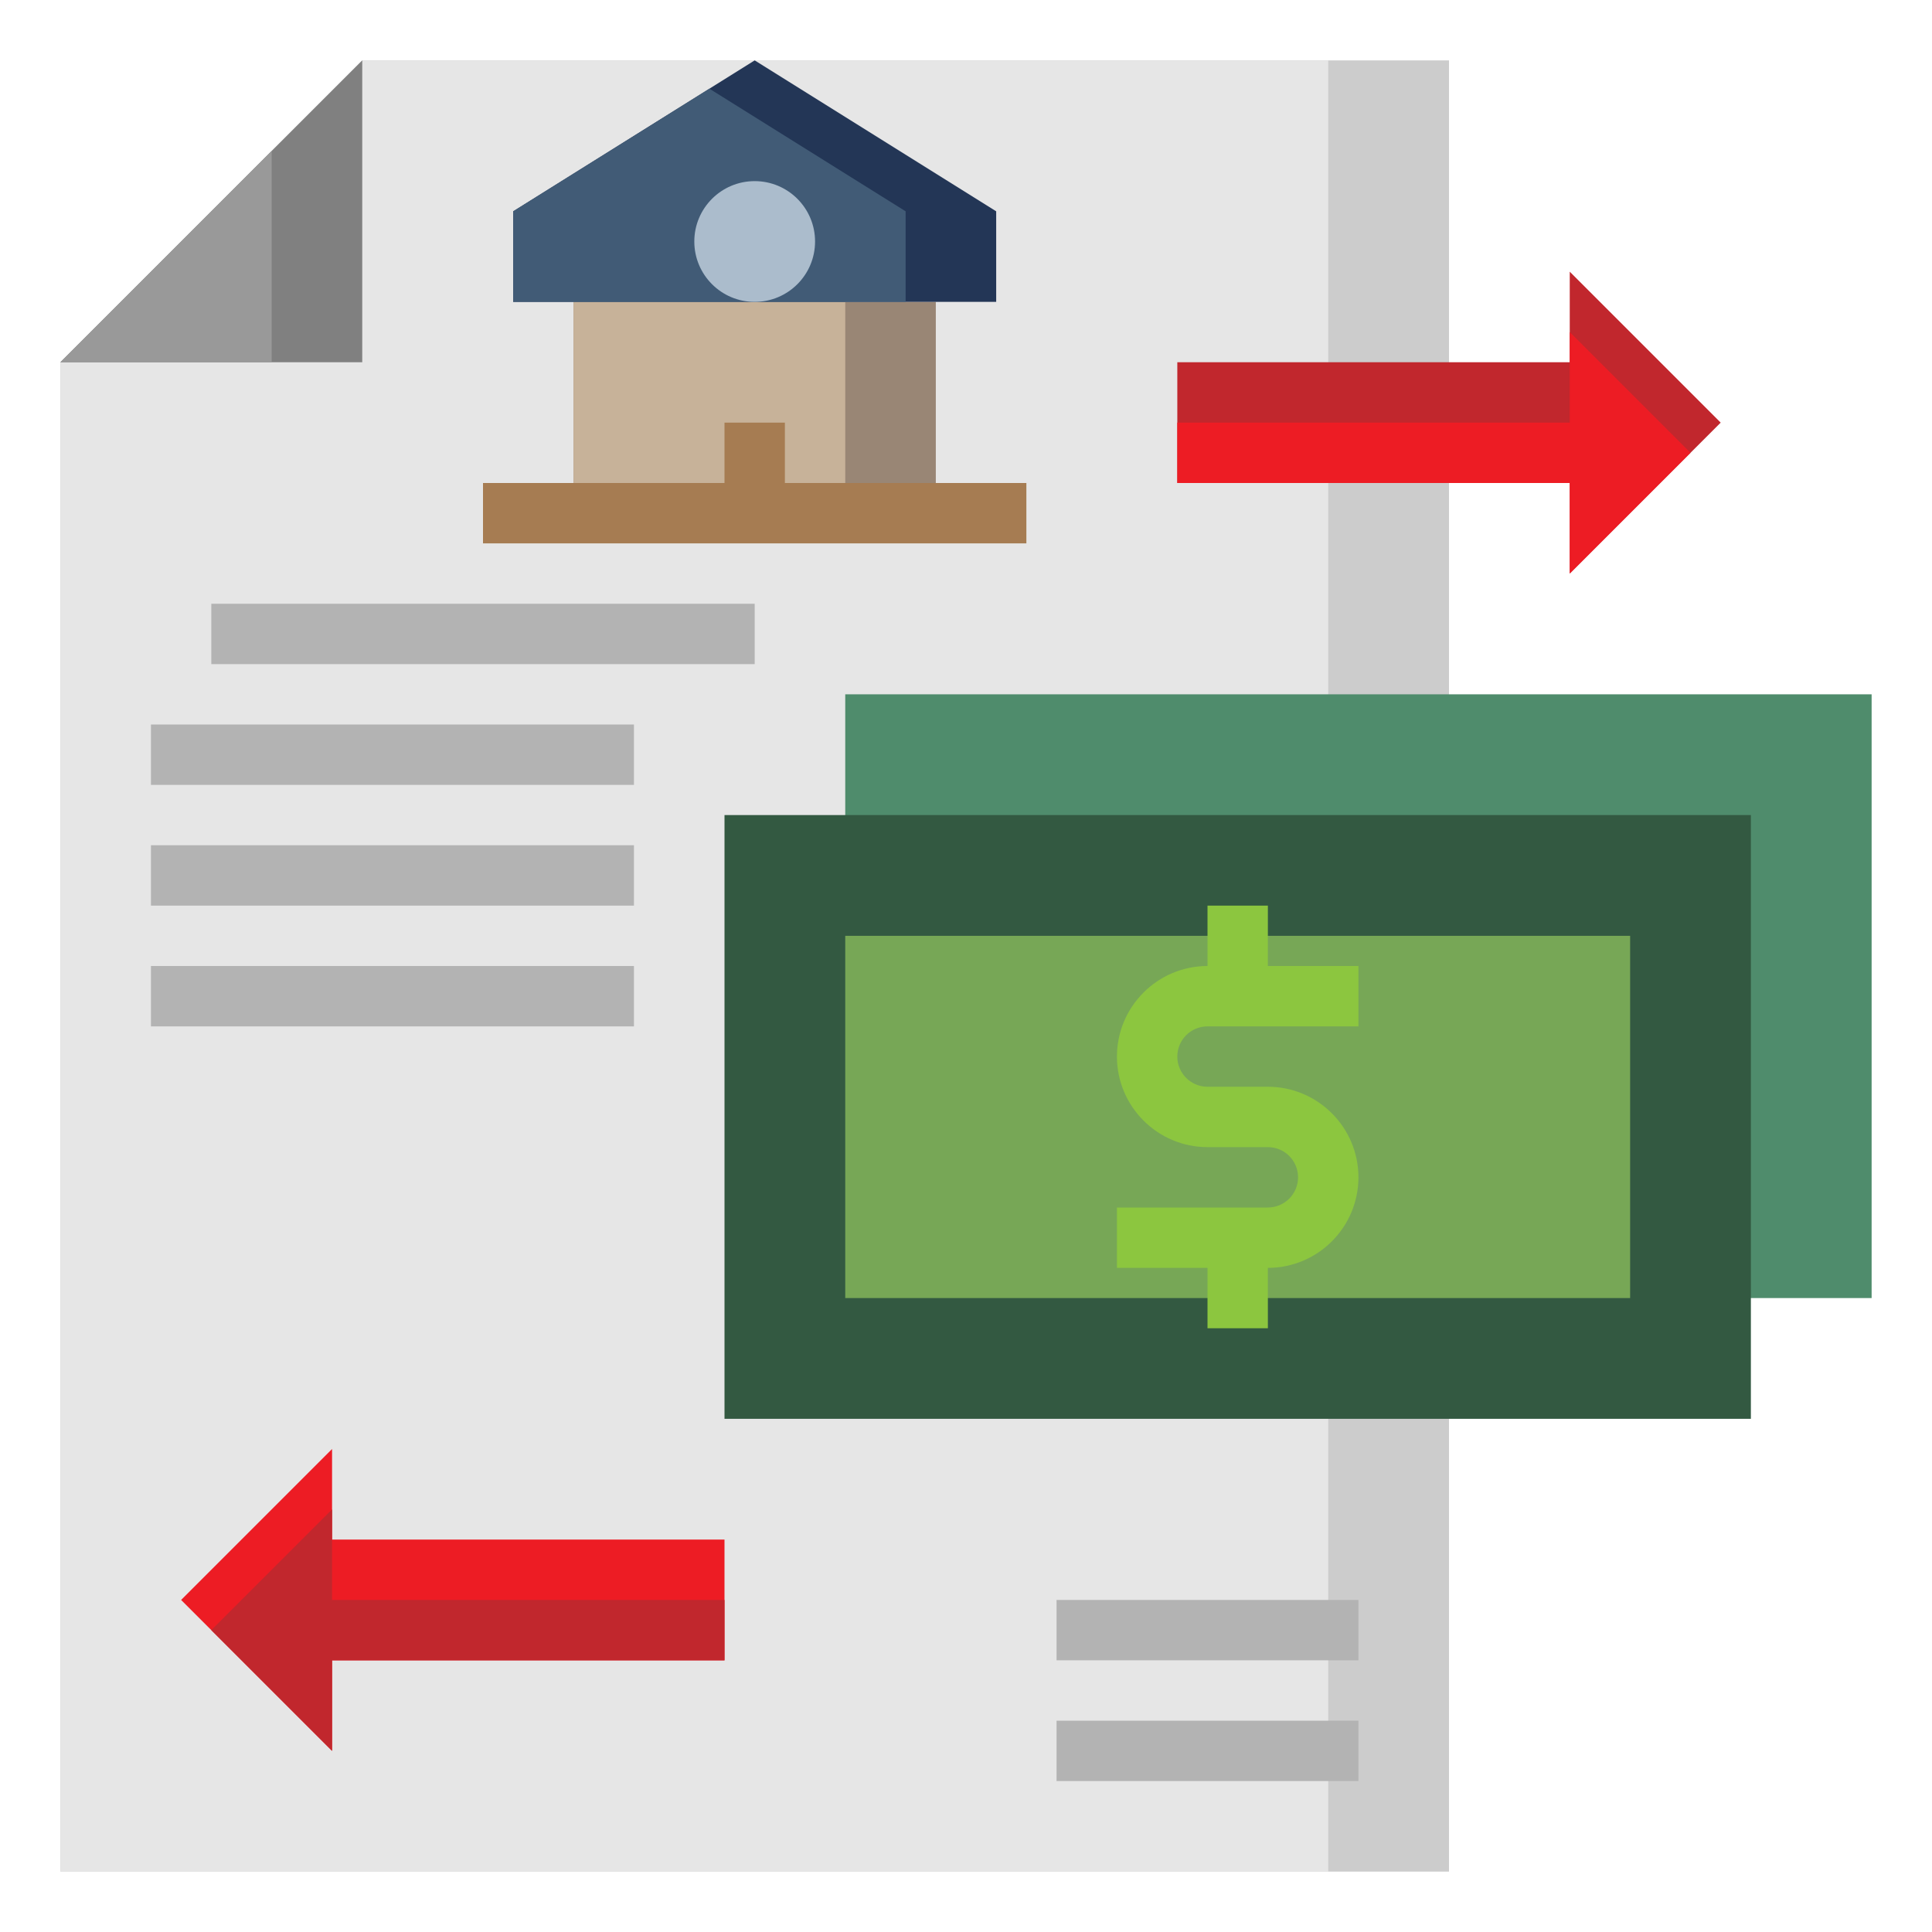
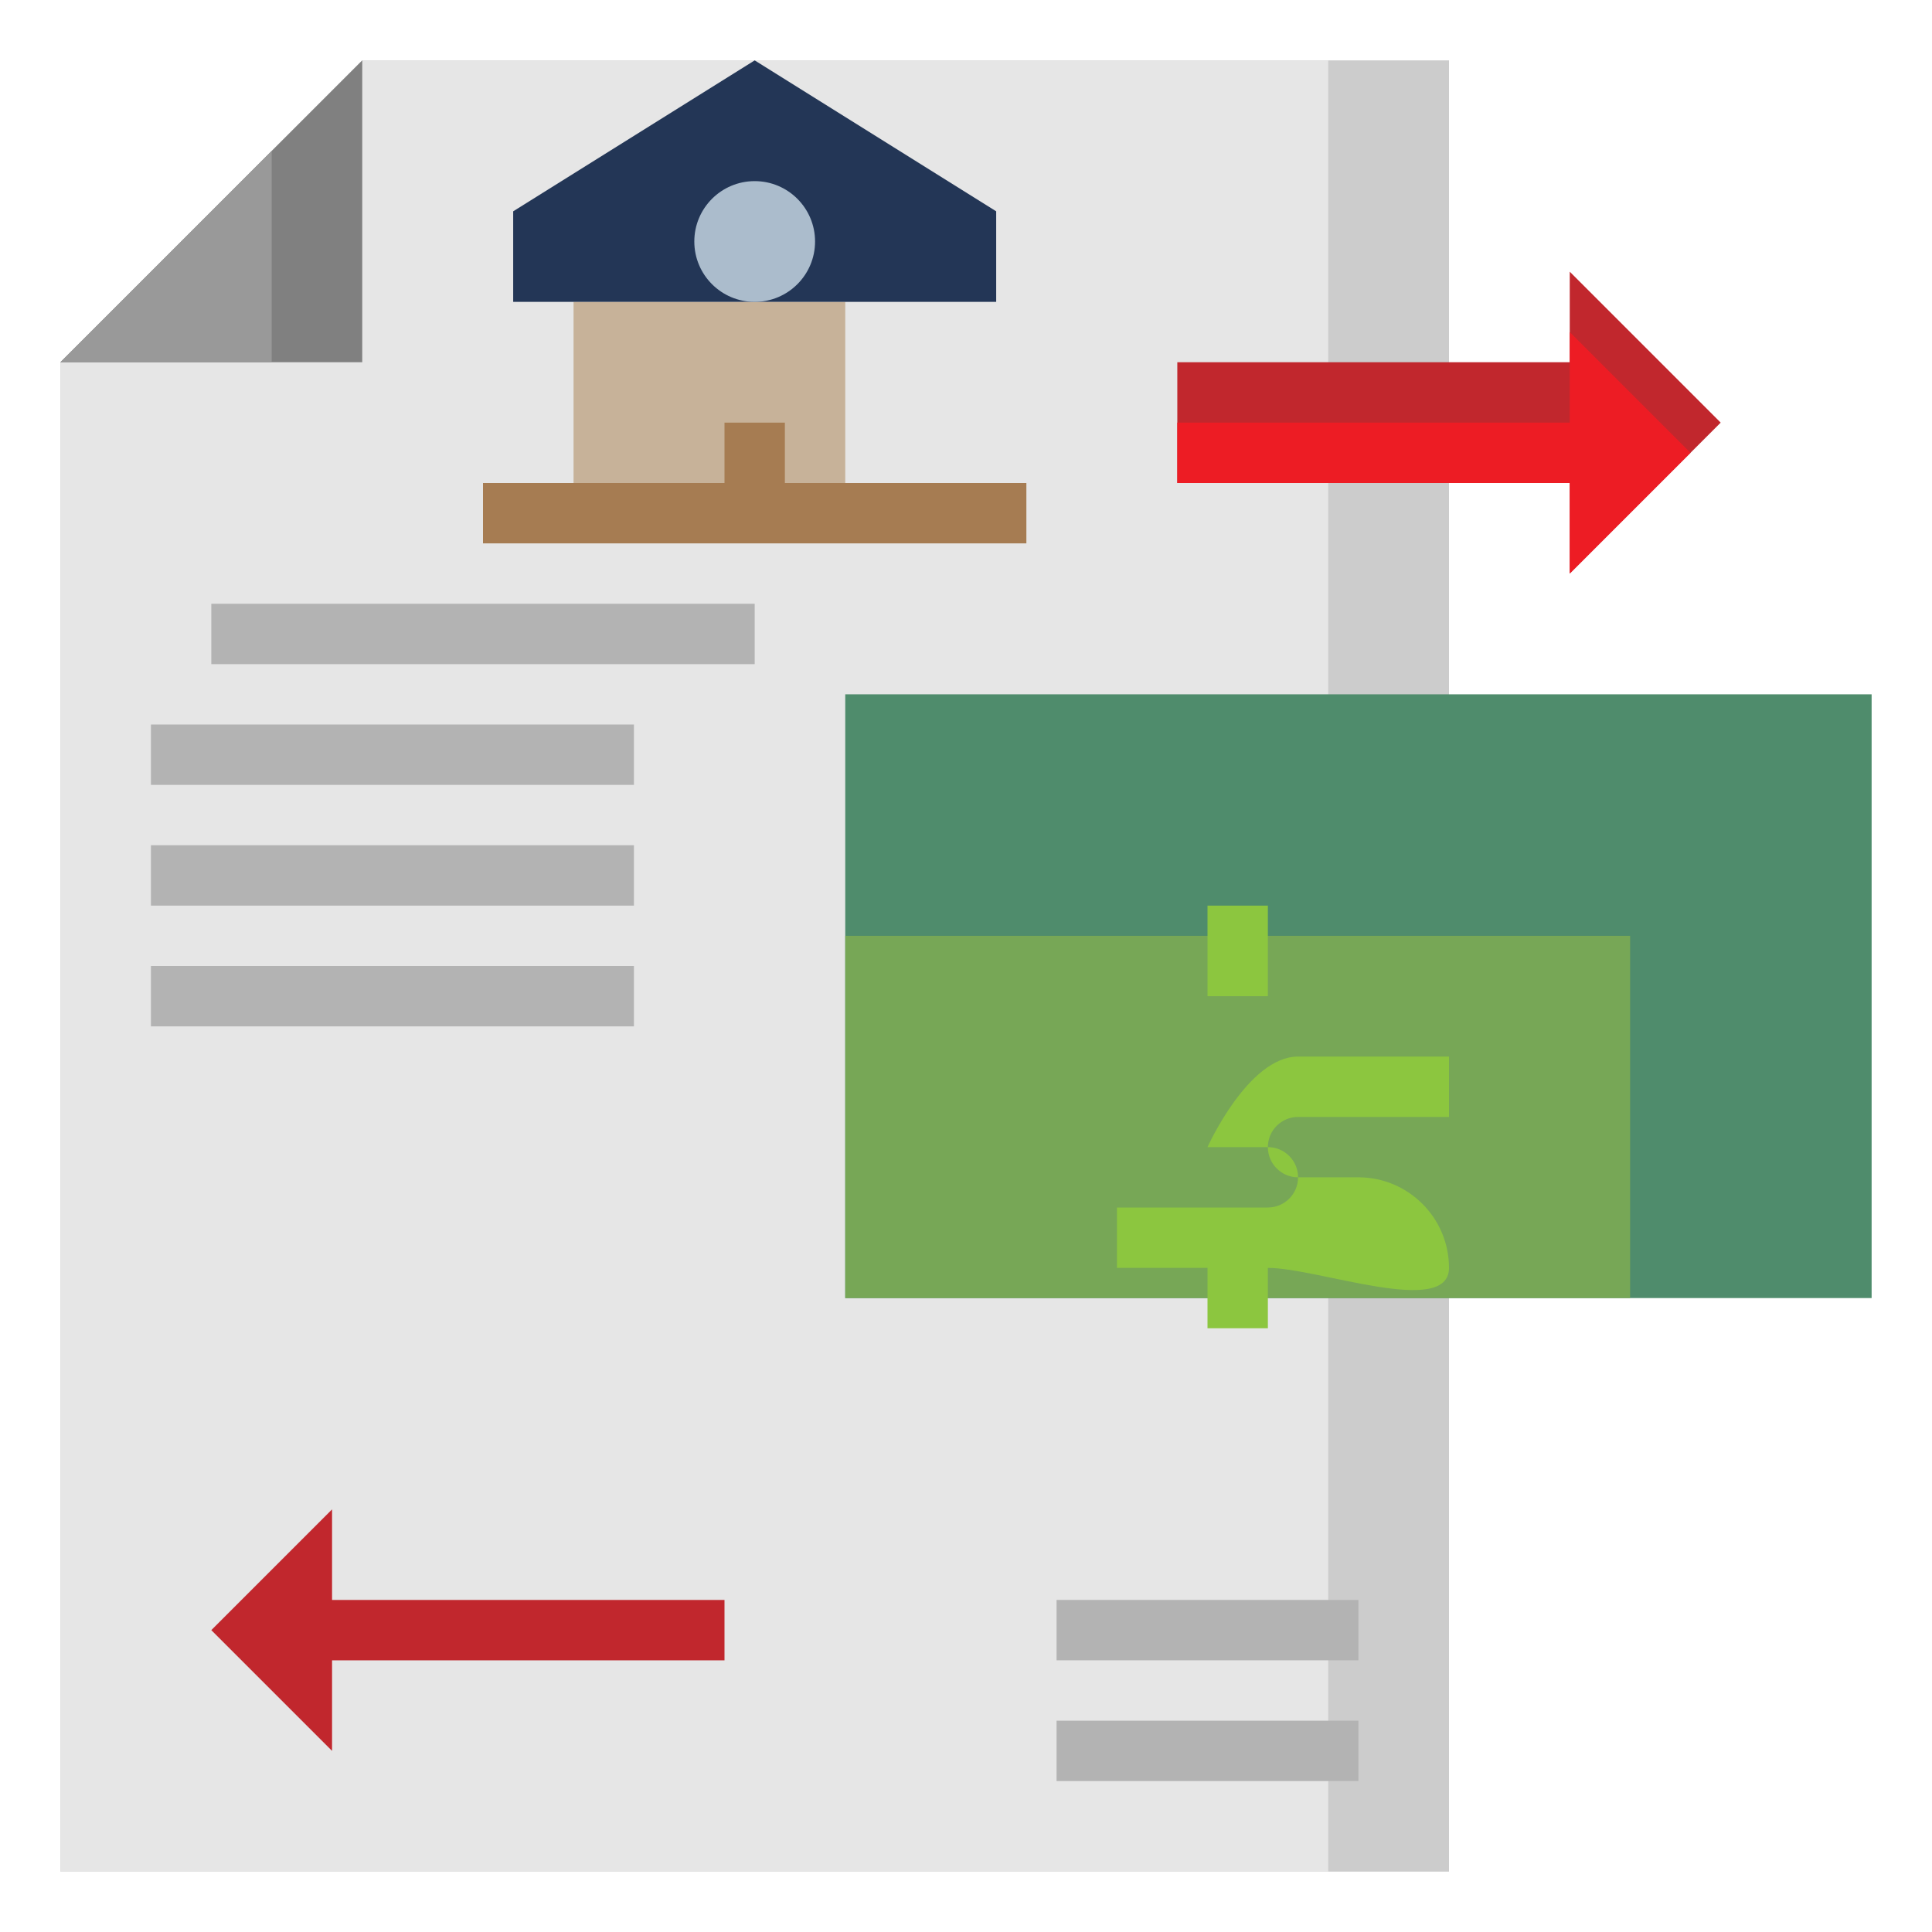
<svg xmlns="http://www.w3.org/2000/svg" version="1.1" id="Layer_3" x="0px" y="0px" viewBox="0 0 64 64" style="enable-background:new 0 0 64 64;" xml:space="preserve" width="512" height="512">
  <g>
    <polyline style="fill:#CCCCCC;" points="12,2 48,2 48,62 2,62 2,12  " />
    <polygon style="fill:#E6E6E6;" points="12,2 2,12 2,62 44,62 44,2  " />
    <polygon style="fill:#808080;" points="2,12 12,2 12,12  " />
    <polygon style="fill:#999999;" points="2,12 9,12 9,5  " />
-     <polygon style="fill:#ED1C24;" points="24,55 11,55 11,58 6,53 11,48 11,51 24,51  " />
    <polygon style="fill:#C1272D;" points="11,51 11,50 7,54 11,58 11,57 11,55 24,55 24,53 11,53  " />
-     <rect x="19" y="10" style="fill:#998675;" width="12" height="7" />
    <rect x="19" y="10" style="fill:#C7B299;" width="9" height="7" />
    <polygon style="fill:#233656;" points="17,7 25,2 33,7 33,10 17,10  " />
-     <polygon style="fill:#415B76;" points="23.5,2.938 17,7 17,10 30,10 30,7  " />
    <polygon style="fill:#C1272D;" points="39,16 52,16 52,19 57,14 52,9 52,12 39,12  " />
    <polygon style="fill:#ED1C24;" points="52,18 52,19 56,15 52,11 52,12 52,14 39,14 39,16 52,16  " />
    <rect x="28" y="23" style="fill:#4F8C6C;" width="34" height="20" />
-     <rect x="24" y="27" style="fill:#335941;" width="34" height="20" />
    <rect x="28" y="31" style="fill:#77A756;" width="26" height="12" />
    <g>
      <rect x="16" y="16" style="fill:#A67C52;" width="18" height="2" />
    </g>
    <circle style="fill:#ABBCCC;" cx="25" cy="8" r="2" />
    <g>
      <rect x="24" y="14" style="fill:#A67C52;" width="2" height="3" />
    </g>
    <g>
-       <path style="fill:#8CC63F;" d="M42,42h-5v-2h5c0.552,0,1-0.448,1-1s-0.448-1-1-1h-2c-1.654,0-3-1.346-3-3s1.346-3,3-3h5v2h-5    c-0.552,0-1,0.448-1,1s0.448,1,1,1h2c1.654,0,3,1.346,3,3S43.654,42,42,42z" />
+       <path style="fill:#8CC63F;" d="M42,42h-5v-2h5c0.552,0,1-0.448,1-1s-0.448-1-1-1h-2s1.346-3,3-3h5v2h-5    c-0.552,0-1,0.448-1,1s0.448,1,1,1h2c1.654,0,3,1.346,3,3S43.654,42,42,42z" />
    </g>
    <g>
      <rect x="40" y="30" style="fill:#8CC63F;" width="2" height="3" />
    </g>
    <g>
      <rect x="40" y="41" style="fill:#8CC63F;" width="2" height="3" />
    </g>
    <g>
      <rect x="7" y="20" style="fill:#B3B3B3;" width="18" height="2" />
    </g>
    <g>
      <rect x="5" y="24" style="fill:#B3B3B3;" width="16" height="2" />
    </g>
    <g>
      <rect x="5" y="28" style="fill:#B3B3B3;" width="16" height="2" />
    </g>
    <g>
      <rect x="5" y="32" style="fill:#B3B3B3;" width="16" height="2" />
    </g>
    <g>
      <rect x="35" y="57" style="fill:#B3B3B3;" width="10" height="2" />
    </g>
    <g>
      <rect x="35" y="53" style="fill:#B3B3B3;" width="10" height="2" />
    </g>
    <line style="fill:#CCCCCC;" x1="12" y1="2" x2="2" y2="12" />
  </g>
</svg>